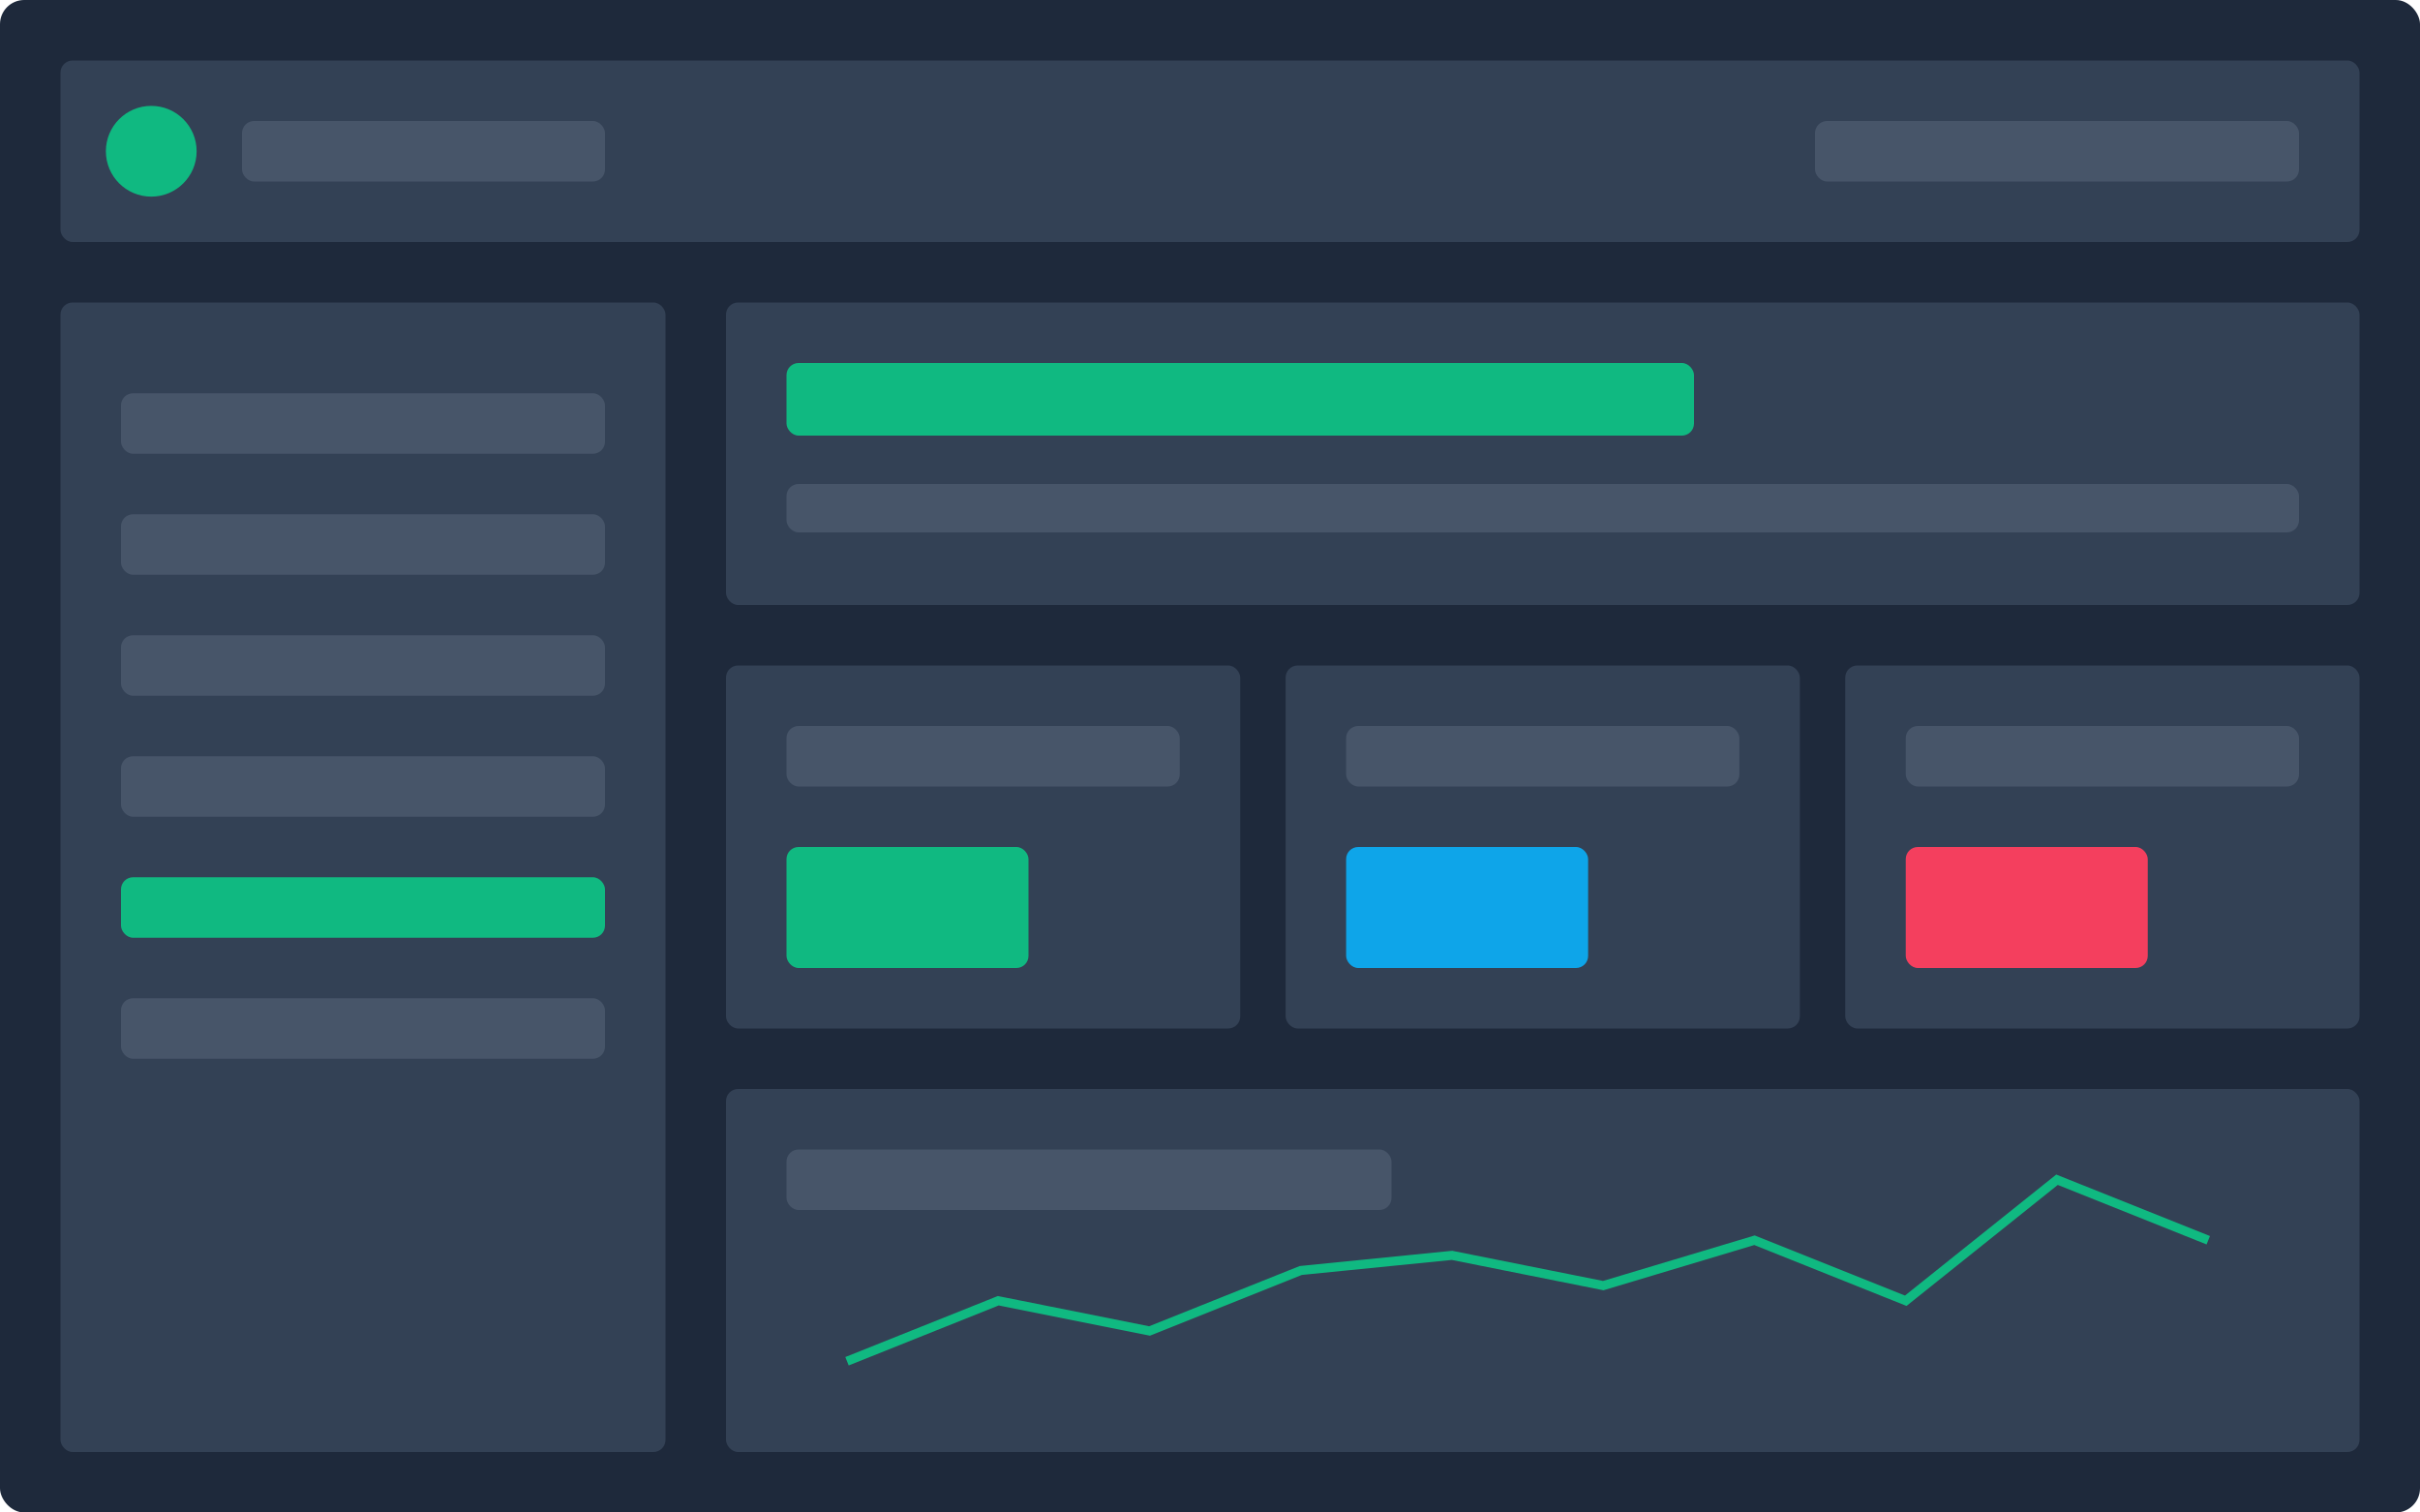
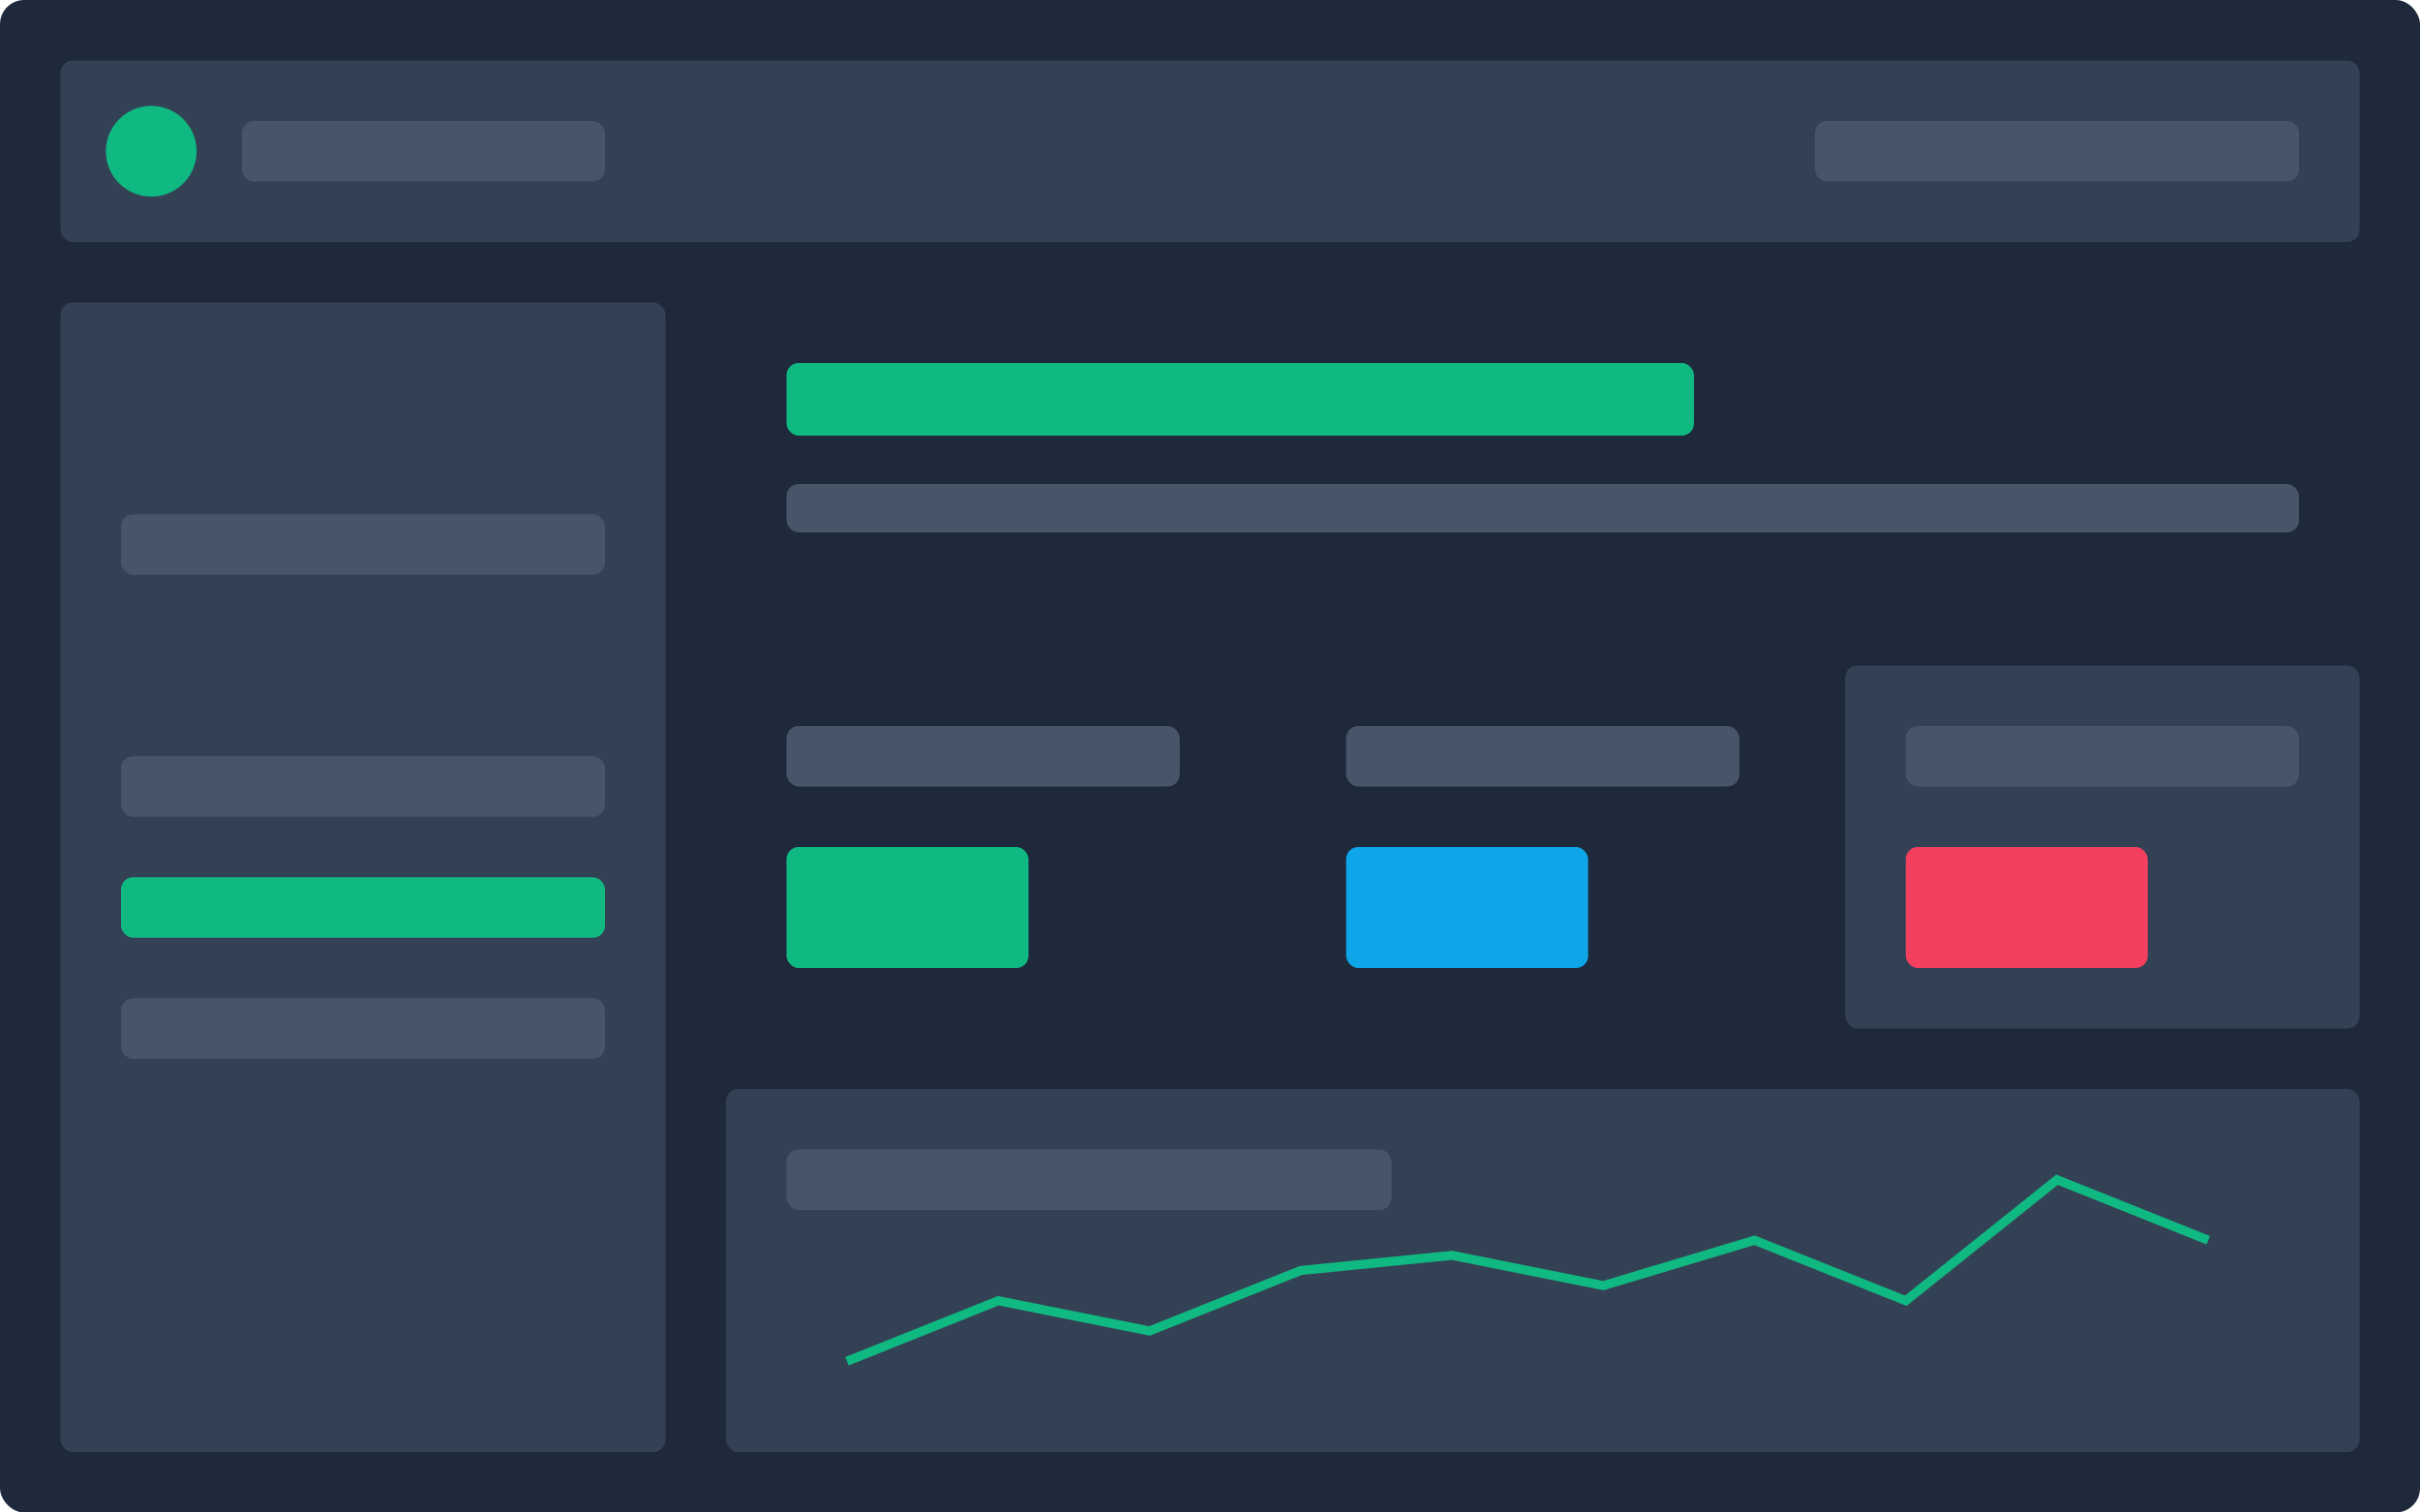
<svg xmlns="http://www.w3.org/2000/svg" width="800" height="500" viewBox="0 0 800 500" fill="none">
  <rect width="800" height="500" rx="8" fill="#1e293b" />
  <rect x="20" y="20" width="760" height="60" rx="4" fill="#334155" />
  <circle cx="50" cy="50" r="15" fill="#10b981" />
  <rect x="80" y="40" width="120" height="20" rx="4" fill="#475569" />
  <rect x="600" y="40" width="160" height="20" rx="4" fill="#475569" />
  <rect x="20" y="100" width="200" height="380" rx="4" fill="#334155" />
-   <rect x="40" y="130" width="160" height="20" rx="4" fill="#475569" />
  <rect x="40" y="170" width="160" height="20" rx="4" fill="#475569" />
-   <rect x="40" y="210" width="160" height="20" rx="4" fill="#475569" />
  <rect x="40" y="250" width="160" height="20" rx="4" fill="#475569" />
  <rect x="40" y="290" width="160" height="20" rx="4" fill="#10b981" />
  <rect x="40" y="330" width="160" height="20" rx="4" fill="#475569" />
-   <rect x="240" y="100" width="540" height="100" rx="4" fill="#334155" />
  <rect x="260" y="120" width="300" height="24" rx="4" fill="#10b981" />
  <rect x="260" y="160" width="500" height="16" rx="4" fill="#475569" />
-   <rect x="240" y="220" width="170" height="120" rx="4" fill="#334155" />
  <rect x="260" y="240" width="130" height="20" rx="4" fill="#475569" />
  <rect x="260" y="280" width="80" height="40" rx="4" fill="#10b981" />
-   <rect x="425" y="220" width="170" height="120" rx="4" fill="#334155" />
  <rect x="445" y="240" width="130" height="20" rx="4" fill="#475569" />
  <rect x="445" y="280" width="80" height="40" rx="4" fill="#0ea5e9" />
  <rect x="610" y="220" width="170" height="120" rx="4" fill="#334155" />
  <rect x="630" y="240" width="130" height="20" rx="4" fill="#475569" />
  <rect x="630" y="280" width="80" height="40" rx="4" fill="#f43f5e" />
  <rect x="240" y="360" width="540" height="120" rx="4" fill="#334155" />
  <rect x="260" y="380" width="200" height="20" rx="4" fill="#475569" />
  <polyline points="280,450 330,430 380,440 430,420 480,415 530,425 580,410 630,430 680,390 730,410" stroke="#10b981" stroke-width="3" fill="none" />
</svg>